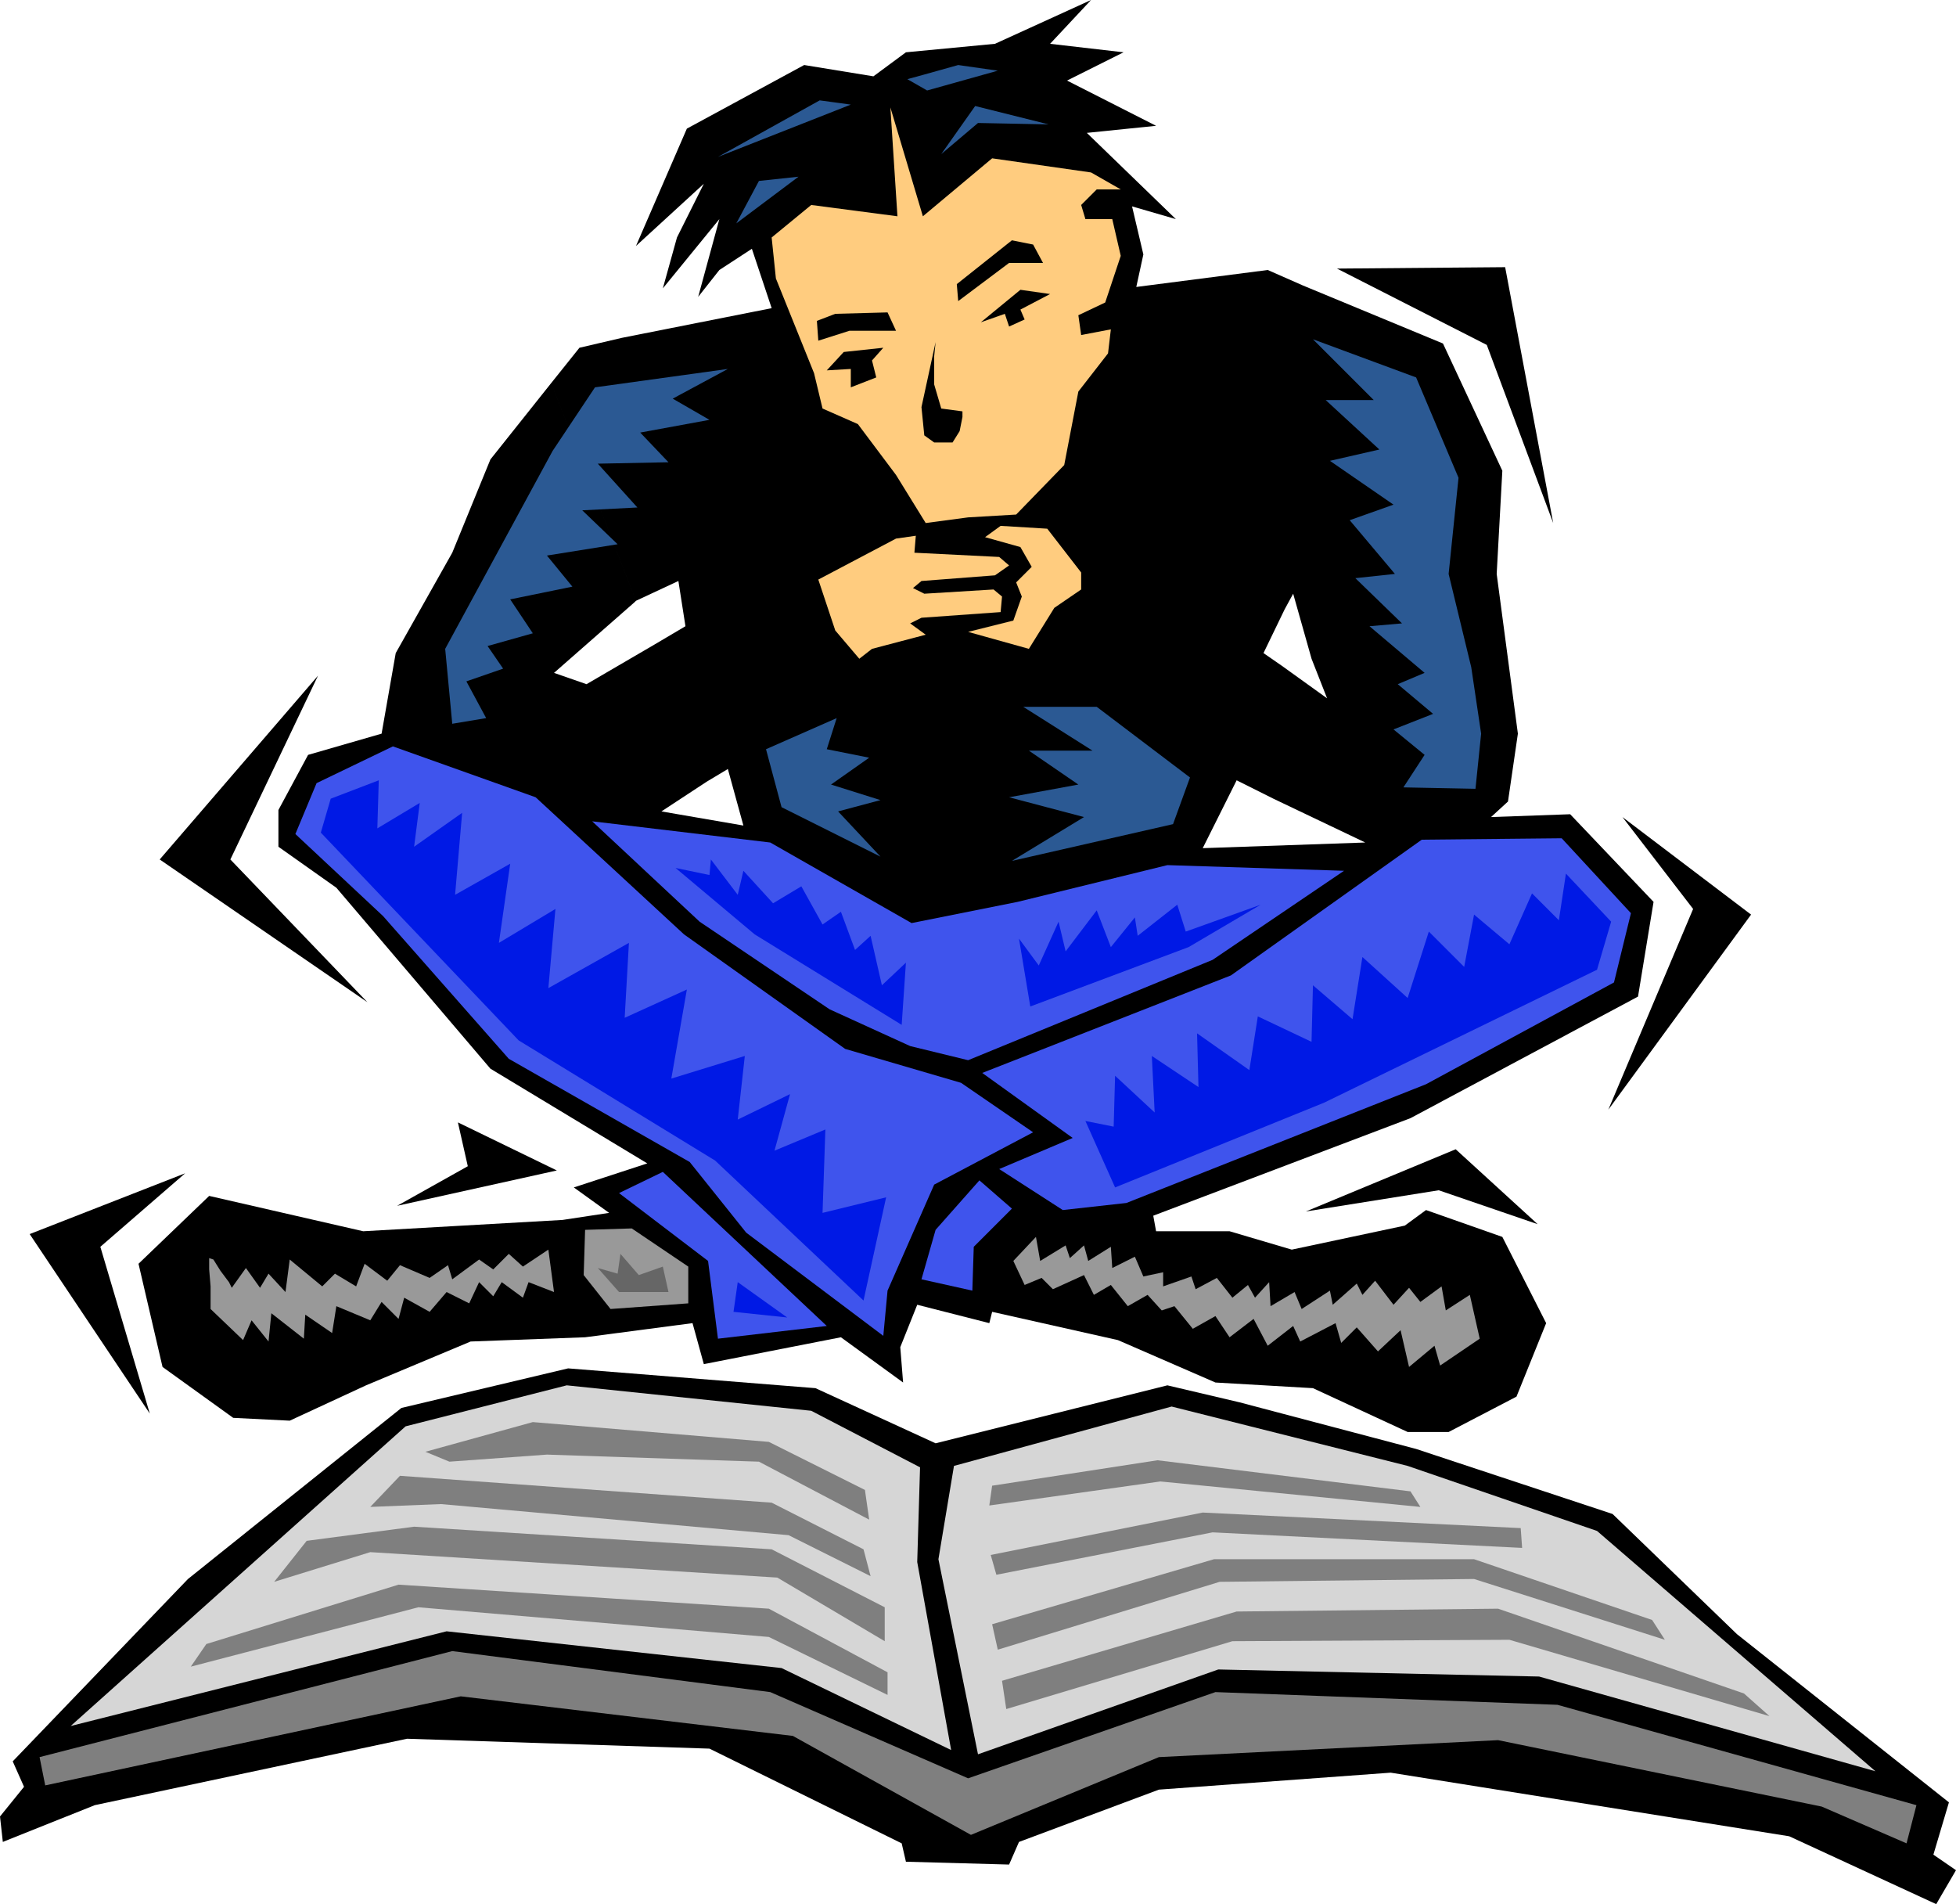
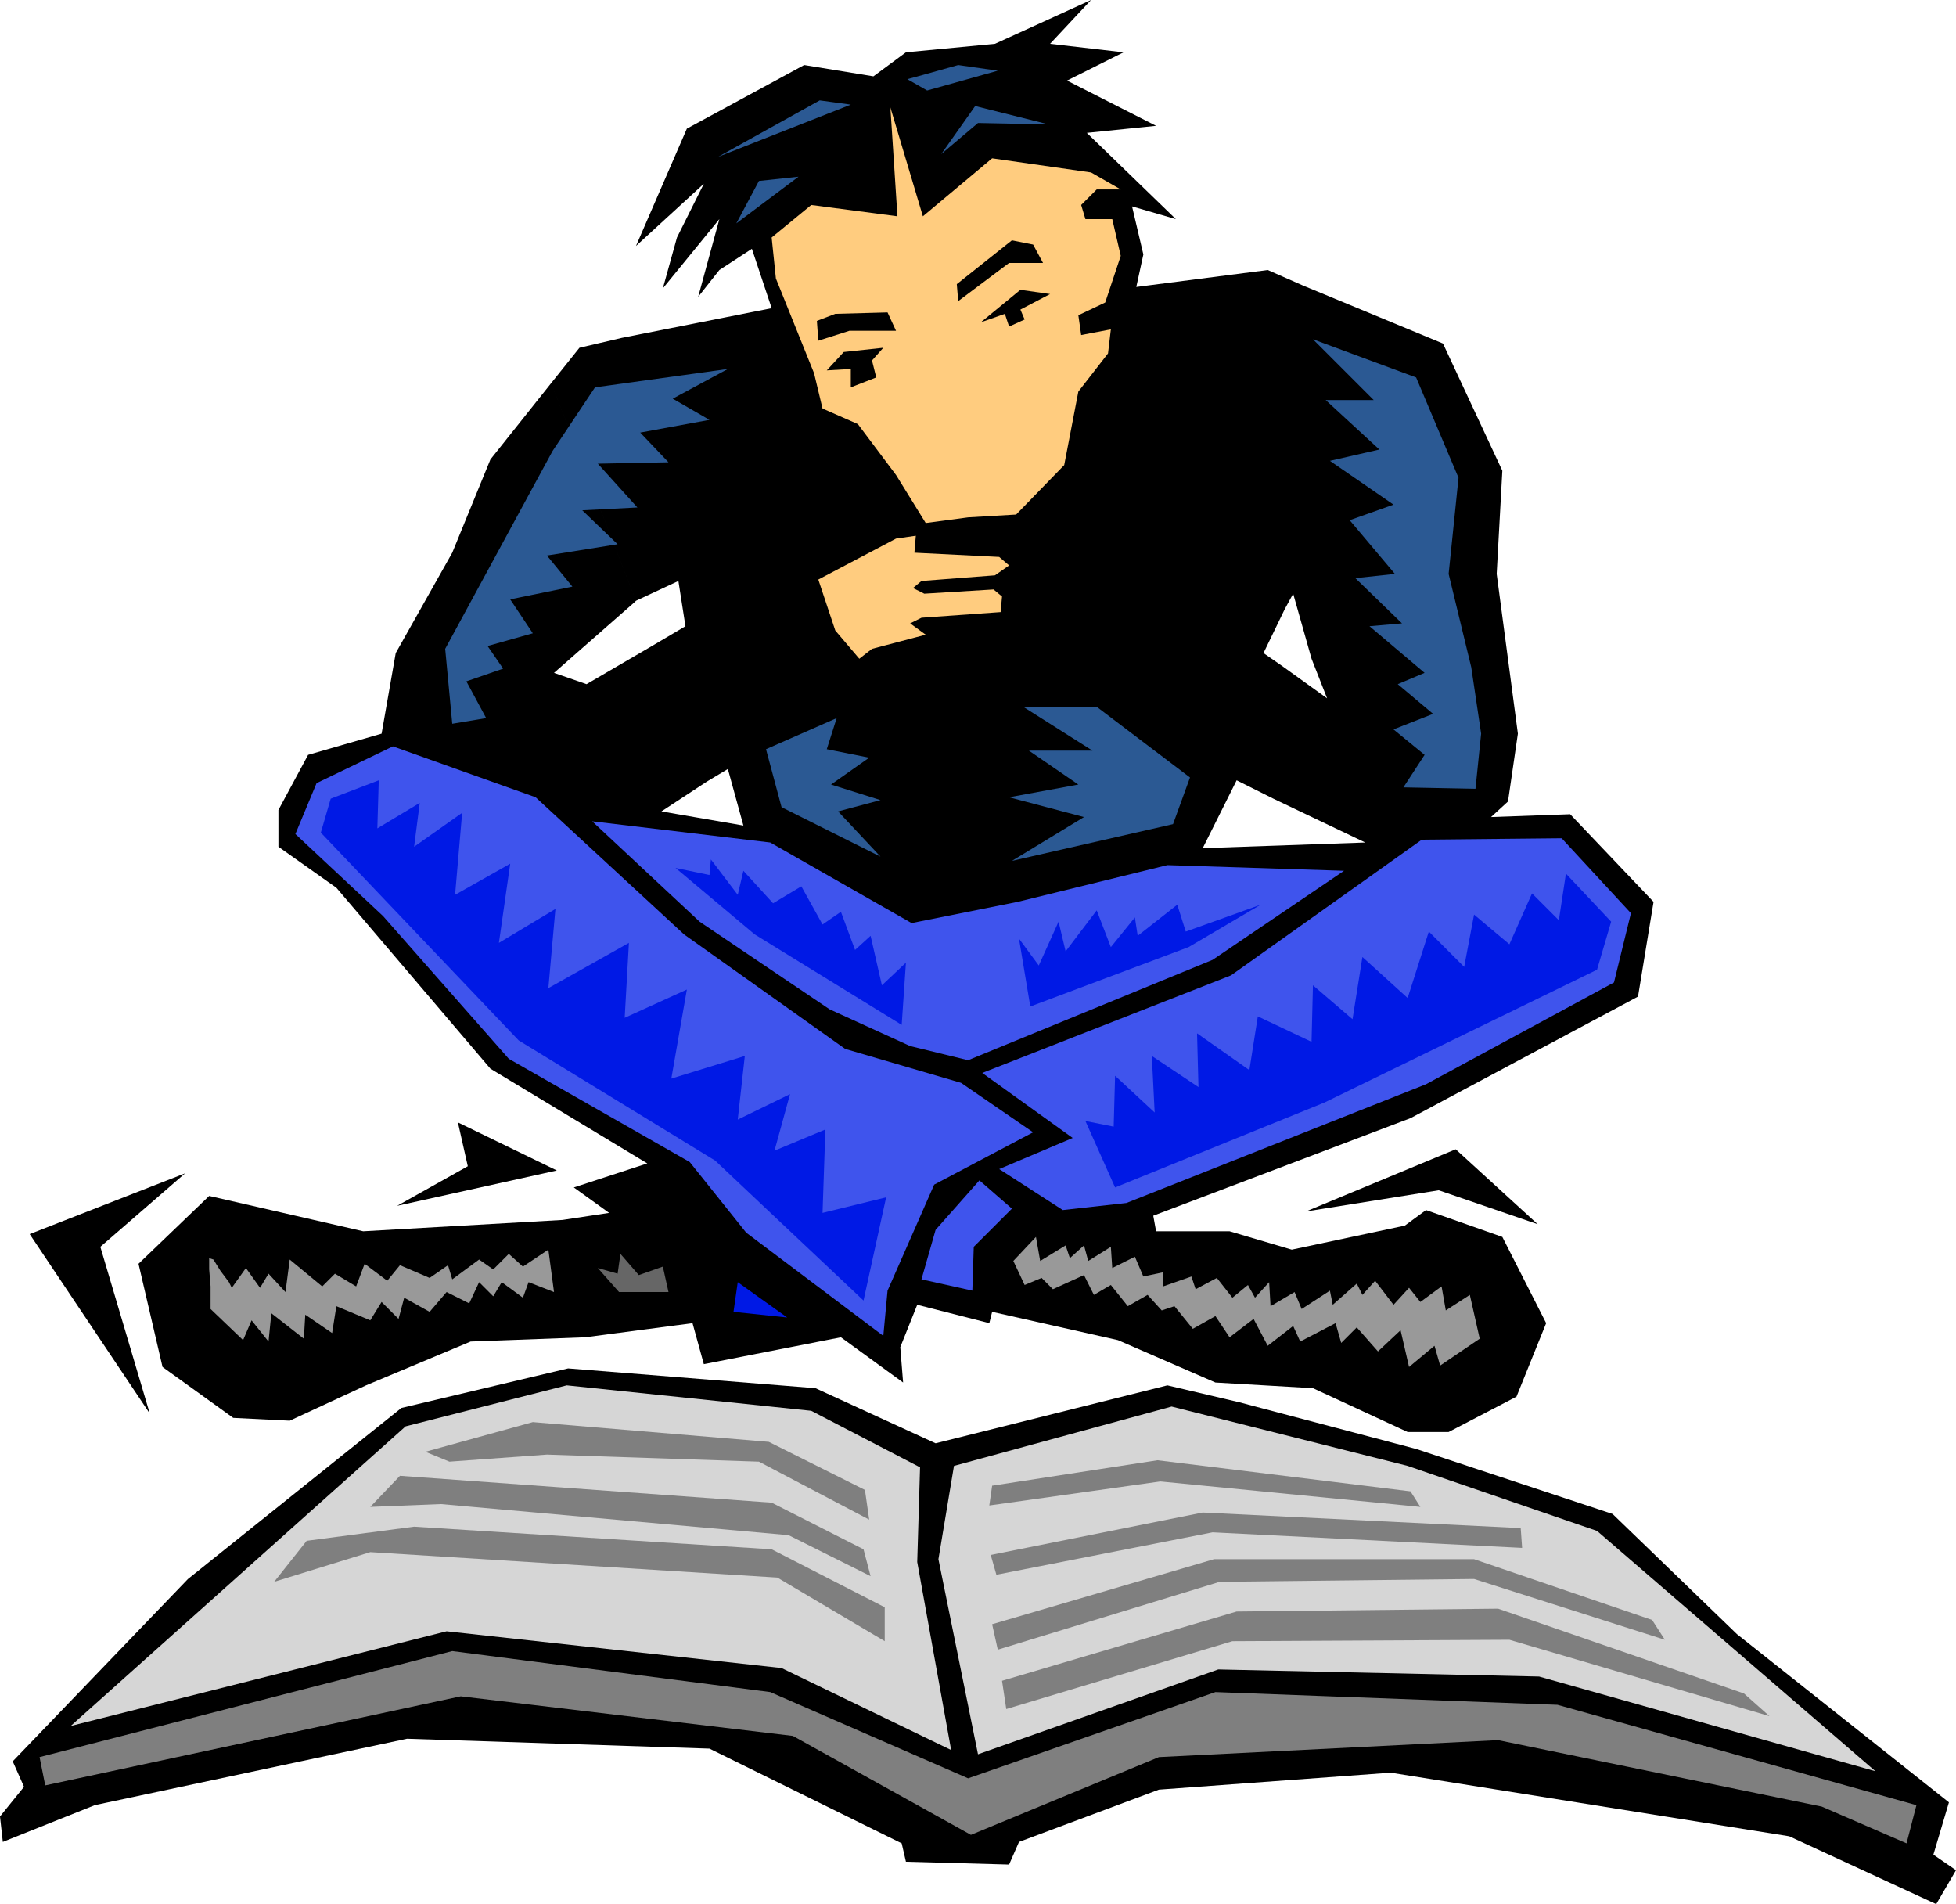
<svg xmlns="http://www.w3.org/2000/svg" width="1.384in" height="1.347in" fill-rule="evenodd" stroke-linecap="round" preserveAspectRatio="none" viewBox="0 0 1384 1347">
  <style>.pen1{stroke:none}.brush2{fill:#000}.brush3{fill:#ffcc7f}.brush4{fill:#2b5993}.brush5{fill:#3f54ed}.brush6{fill:#0019e5}.brush7{fill:#999}.brush10{fill:#7f7f7f}</style>
  <path d="m1159 705 11-67-59-62-56 2 12-11 7-48-15-113 4-73-42-90-99-41-13 229 6-11 13 46 11 28-32-23-6 94 65 31-115 4 24-48 26 13 6-94-13-9 15-31 13-229-25-11-93 12 5-23-8-34 31 9-63-61 49-5-63-32 40-20-52-6 29-31-68 31-63 6-23 17-49-8-83 45-36 83 48-44-19 38-10 36 40-49-15 55 15-19 23-15 14 42-106 21-30 7-20 25 60 154 30-14 5 32-22 13 37 97 15-9 11 40-58-10 32-21-37-97-48 28-23-8 57-50 1-1-60-154-43 54-27 66-40 71-10 57-52 15-21 39v26l41 29 109 128 111 67-52 17 25 18-33 5-141 8-109-25-50 48 17 73 50 36 40 2 54-25 74-31 81-3 76-10 8 29 97-19 44 32-2-25 12-30 51 13 2-8 89 20 69 30 69 4 67 31h29l48-25 21-52-31-61-54-19-15 11-80 17-44-13h-52l-2-11 182-69 161-86z" class="pen1 brush2" />
  <path d="m546 168 28-23 61 8-5-77 23 77 49-41 70 10 21 12h-17l-11 11 3 10h19l6 26-11 33-19 9 2 14 21-4-2 17-21 27-10 52-34 35-34 2-30 4-21-34-27-36-25-11-6-25-27-67-3-29z" class="pen1 brush3" />
  <path d="m578 227 13-5 37-1 6 13h-33l-22 7-1-14zm99-26 1 12 36-27h24l-7-13-15-3-39 31zm-92 61 12-13 28-3-8 9 3 12-18 7v-13l-17 1zm137-57-28 23 17-6 3 9 11-5-3-7 21-11-21-3zm-39 171 17-10 16 1-3 8-26 4-4-3z" class="pen1 brush2" />
  <path d="m521 158 16-30 28-3-44 33zm-13-47 72-40 22 3-94 37zm145-58 25-7 28 4-50 14-14-8 11-3zm37 22-24 34 26-22 50 1-52-13zM515 261l-94 13-30 45-76 140 5 53 24-4-14-26 26-9-11-16 32-9-16-24 44-9-18-22 50-8-25-24 39-2-28-31 50-1-20-21 49-9-26-15 39-21z" class="pen1 brush4" />
  <path d="m579 410 55-29 14-2-1 12 60 3 7 6-10 7-52 4-6 5 8 4 49-3 6 5-1 11-56 4-8 4 11 8-38 10-9 7-17-20-12-36z" class="pen1 brush3" />
  <path d="m993 557 51 1 4-39-7-47-16-66 7-68-30-71-73-27 43 43h-34l38 35-35 8 45 31-31 11 32 38-28 3 33 32-23 2 39 33-19 8 25 21-28 11 22 18-15 23z" class="pen1 brush4" />
-   <path d="m728 459-43-12 32-8 6-17-4-10 11-11-8-14-25-7 11-8 33 2 24 31v12l-19 13-18 29z" class="pen1 brush3" />
  <path d="m526 531 50-35 37-14-3-6 61-20 26 5 24 7-10 10 67 10 83 57-20 47-126 36-65 9-109-60-15-46z" class="pen1 brush2" />
  <path d="m542 530 11 41 70 35-30-32 30-8-35-11 27-19-30-6 7-22-50 22zm300 20-12 33-114 26 51-31-53-14 49-9-35-24h45l-49-31h52l66 50z" class="pen1 brush4" />
  <path d="m951 616-125-4-106 26-75 15-100-57-126-15 76 71 92 62 57 26 41 10 78-32 95-39 93-63z" class="pen1 brush5" />
  <path d="m892 640-51 30-112 42-8-48 14 19 14-31 5 21 22-29 10 26 17-21 2 13 28-22 6 19 53-19zm-414-26 56 47 104 64 3-44-17 16-8-35-11 10-10-27-13 9-15-27-20 12-21-23-4 17-19-25-1 11-24-5z" class="pen1 brush6" />
  <path d="m224 554 54-26 101 36 105 97 114 81 82 24 51 35-70 37-33 75-3 32-97-73-40-50-128-73-89-101-62-58 15-36z" class="pen1 brush5" />
  <path d="m227 589 140 147 139 85 105 99 16-73-45 11 2-59-36 15 11-40-37 18 5-45-52 16 11-63-44 20 3-53-57 32 5-56-40 24 8-56-39 22 5-58-34 24 4-31-30 18 1-34-34 13-7 24z" class="pen1 brush6" />
  <path d="m695 759 64 46-52 22 45 29 45-5 212-84 133-72 12-49-49-53-99 1-135 96-176 69z" class="pen1 brush5" />
  <path d="m768 793 21 47 148-60 193-94 10-34-32-34-5 33-19-19-16 36-25-21-7 37-25-25-15 47-32-29-7 44-28-24-1 40-38-18-6 38-37-26 1 38-33-22 2 40-28-26-1 36-20-4z" class="pen1 brush6" />
  <path d="m693 835 23 20-27 27-1 31-36-8 10-35 31-35z" class="pen1 brush5" />
  <path d="m733 875-16 17 8 17 12-5 8 8 22-10 7 14 12-7 12 15 14-8 10 11 9-3 13 16 16-9 10 15 17-13 10 19 18-14 5 11 25-13 4 14 11-11 15 17 16-15 6 26 18-15 4 14 28-19-7-31-17 11-3-17-15 11-8-10-11 12-13-17-9 10-4-8-17 15-2-10-20 13-5-12-17 10-1-17-10 11-5-9-11 9-11-14-15 8-3-9-20 7v-10l-14 3-6-14-16 8-1-15-16 10-3-11-10 9-3-9-18 11-3-17z" class="pen1 brush7" />
  <path d="m924 857 106-44 58 53-70-24-94 15z" class="pen1 brush2" />
-   <path d="m438 844 63 48 7 55 77-9-116-109-31 15z" class="pen1 brush5" />
  <path d="m522 907-3 21 38 4-35-25z" class="pen1 brush6" />
-   <path d="m447 869 40 27v26l-55 4-19-24 1-32 33-1z" class="pen1 brush7" />
  <path d="m469 896 4 18h-35l-15-17 14 4 2-14 13 15 17-6z" class="pen1" style="fill:#666" />
  <path d="m392 914-4-30-18 12-10-9-11 11-10-7-19 14-3-10-13 9-21-9-9 11-16-12-6 16-15-9-9 9-23-19-3 23-12-13-6 10-10-14-10 14-2-4-6-8-5-8-3-1v8l1 12v16l23 22 6-14 12 15 2-20 23 18 1-17 19 13 3-19 24 10 8-13 12 12 4-15 18 10 12-14 16 8 7-15 10 10 6-10 15 11 4-11 18 7z" class="pen1 brush7" />
  <path d="m281 853 113-25-70-34 7 31-50 28zm-150-23-60 52 35 118-85-127 110-43zm271 138-118 28-151 121L9 1246l8 18-17 21 2 18 65-26 221-47 214 7 136 67 3 13 73 2 7-16 99-37 164-12 282 45 104 48 14-24-16-11 11-37-150-119-88-85-139-46-125-33-51-12-164 41-85-39-175-14z" class="pen1 brush2" />
  <path d="m651 1038-77-40-173-18-114 29-237 212 266-67 237 26 120 58-24-133 2-67zm24-1-11 66 28 138 170-60 227 5 238 67-197-170-134-46-167-42-154 42z" class="pen1" style="fill:#d6d6d6" />
  <path d="m702 1051-2 14 121-17 184 18-7-11-179-22-117 18zm-1 49 4 14 153-30 219 11-1-14-225-11-150 30z" class="pen1 brush10" />
  <path d="m702 1149 4 18 157-48 180-2 135 43-9-14-126-43H859l-157 46z" class="pen1 brush10" />
  <path d="m709 1189 166-49 185-2 174 60 18 16-184-54-196 1-160 48-3-20z" class="pen1 brush10" />
  <path d="m1356 1277-254-71-242-9-175 61-140-61-225-29-292 75 4 20 294-63 235 28 126 70 133-55 240-12 229 47 60 26 7-27z" class="pen1 brush10" />
-   <path d="m628 1199-84-41-248-21-161 42 11-16 136-42 262 17 84 45v16z" class="pen1 brush10" />
  <path d="M626 1137v24l-76-45-288-18-68 21 23-29 76-10 253 16 80 41z" class="pen1 brush10" />
  <path d="m616 1115-58-29-246-22-50 2 21-22 263 19 65 33 5 19z" class="pen1 brush10" />
  <path d="m615 1075-3-21-68-34-167-14-76 21 17 7 69-5 150 5 78 41z" class="pen1 brush10" />
-   <path d="m260 709-97-101 62-130-112 130 147 101zm686-519 106 54 47 126-34-181-119 1zm202 388 50 65-60 142 101-138-91-69zM662 242l-1 10v20l5 17 15 2v4l-2 10-5 8h-13l-7-5-2-20 10-46z" class="pen1 brush2" />
</svg>